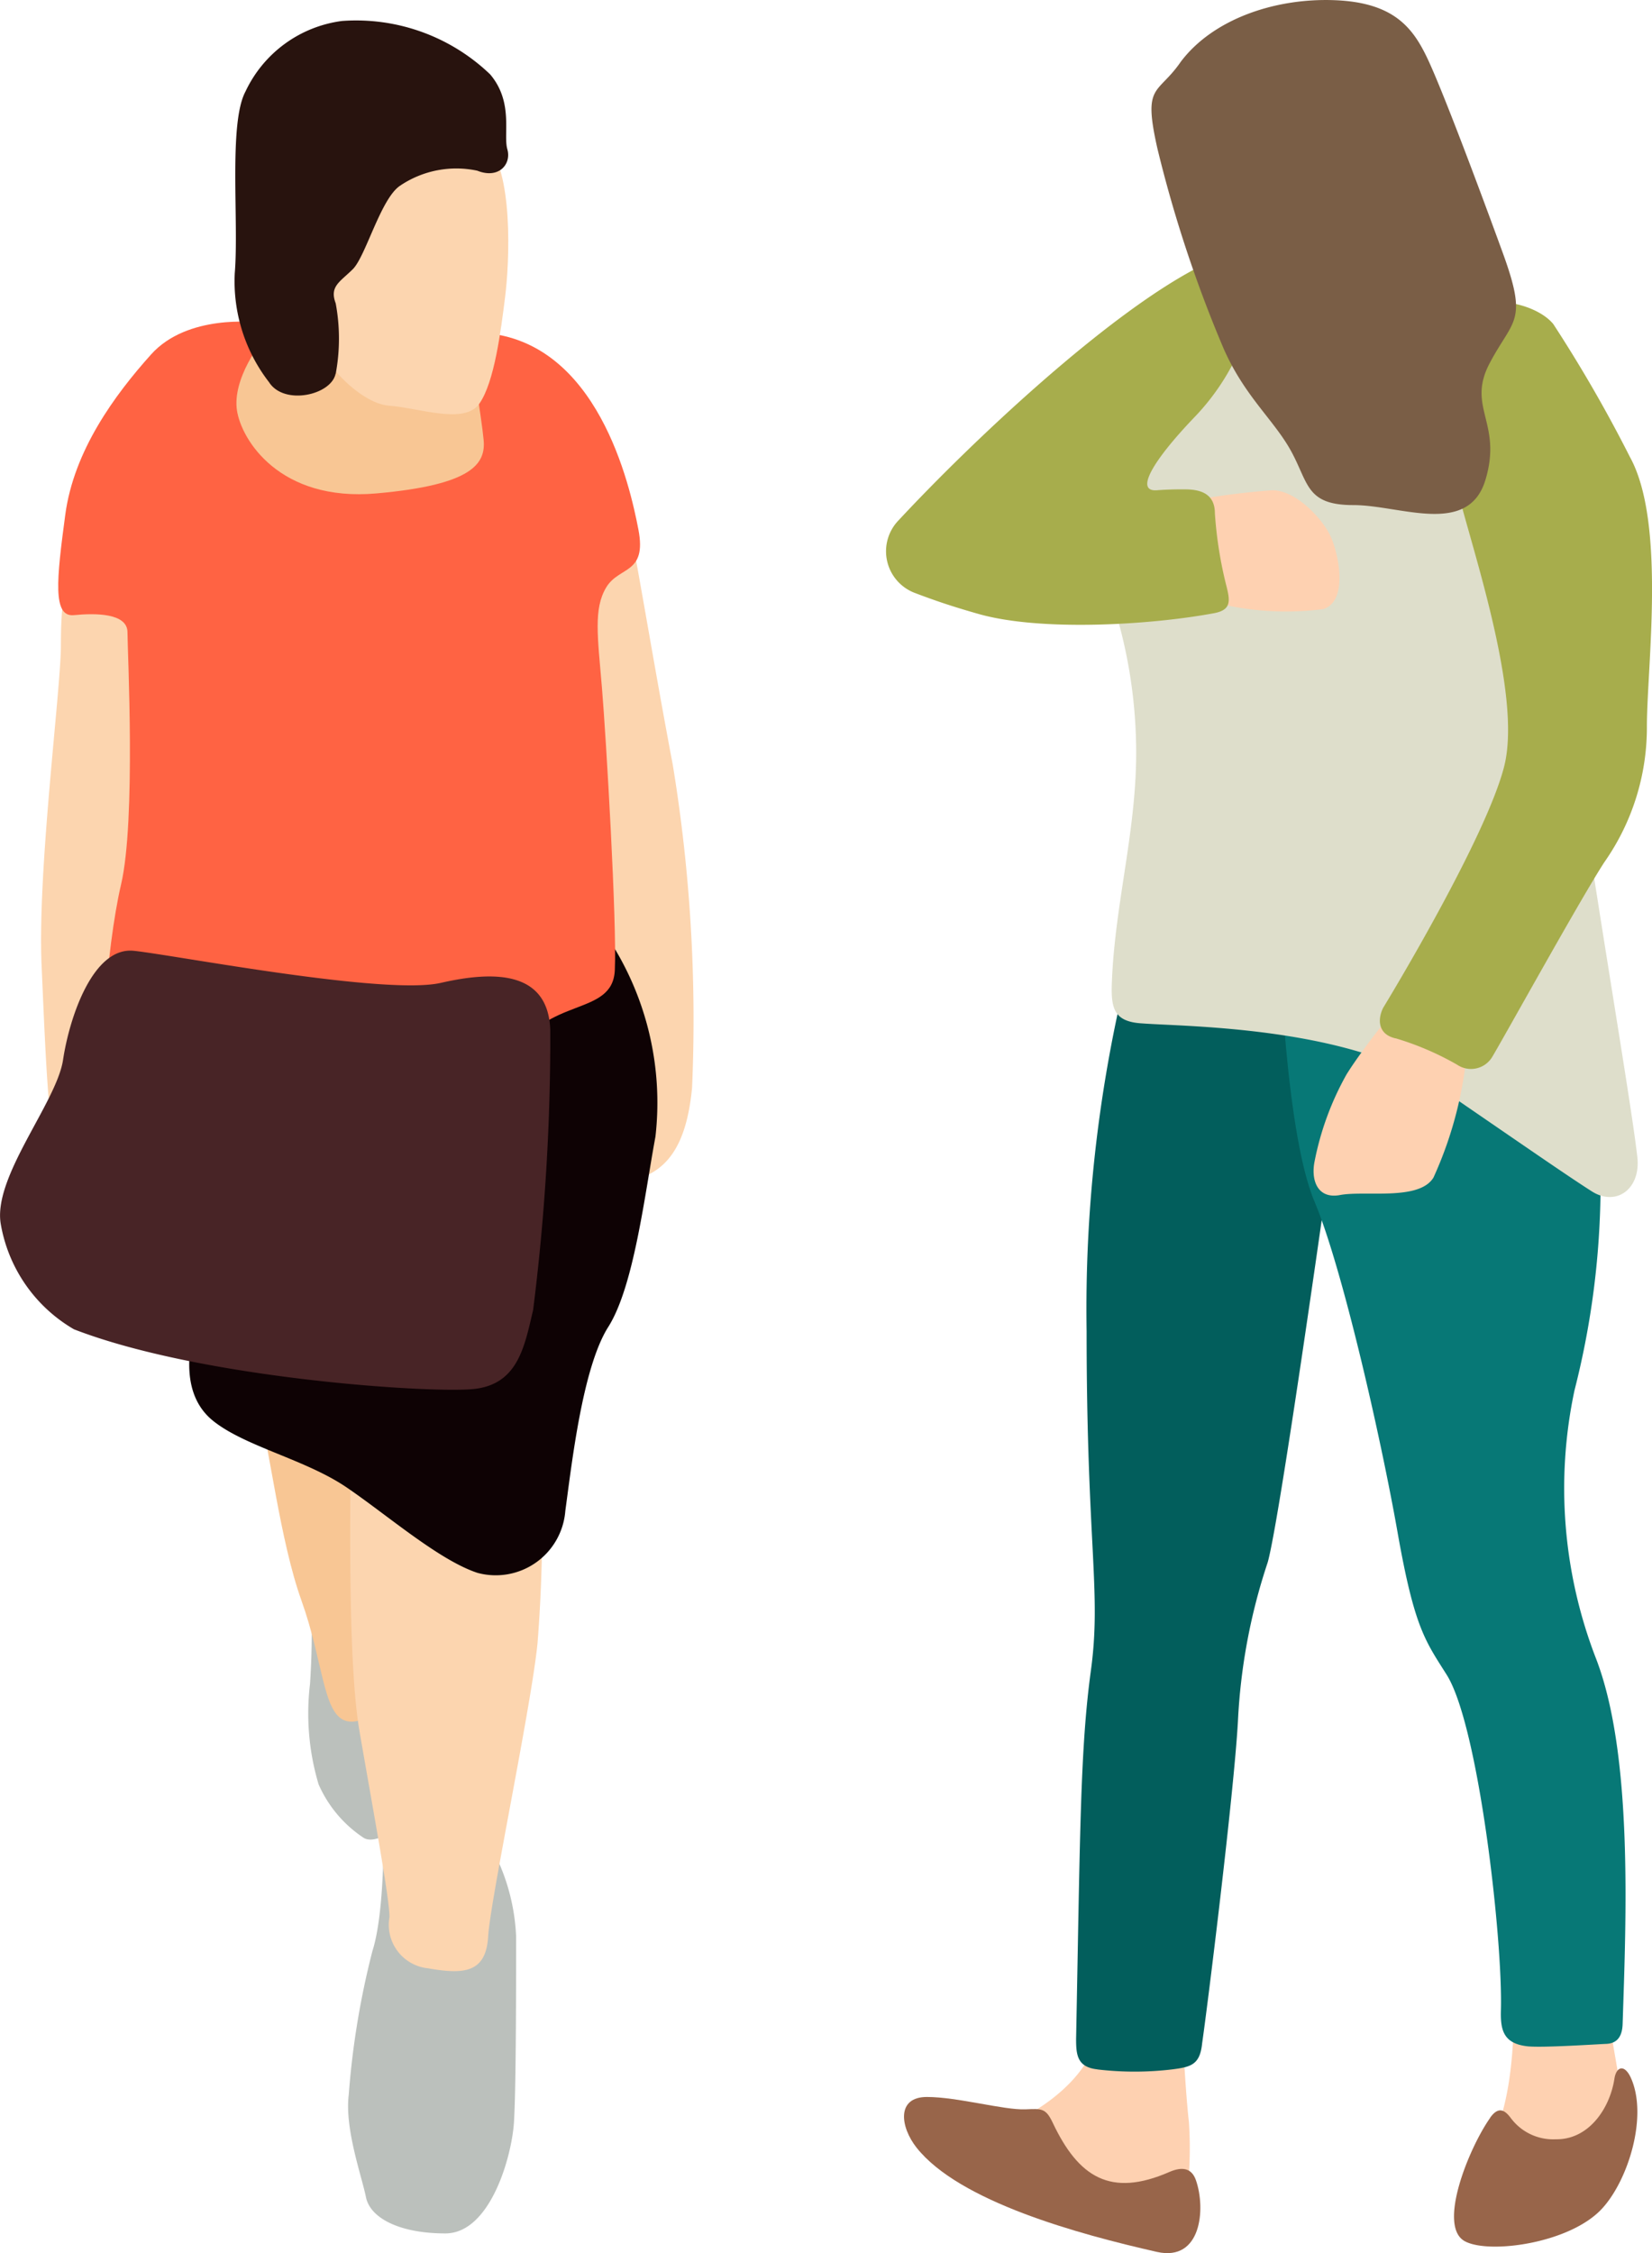
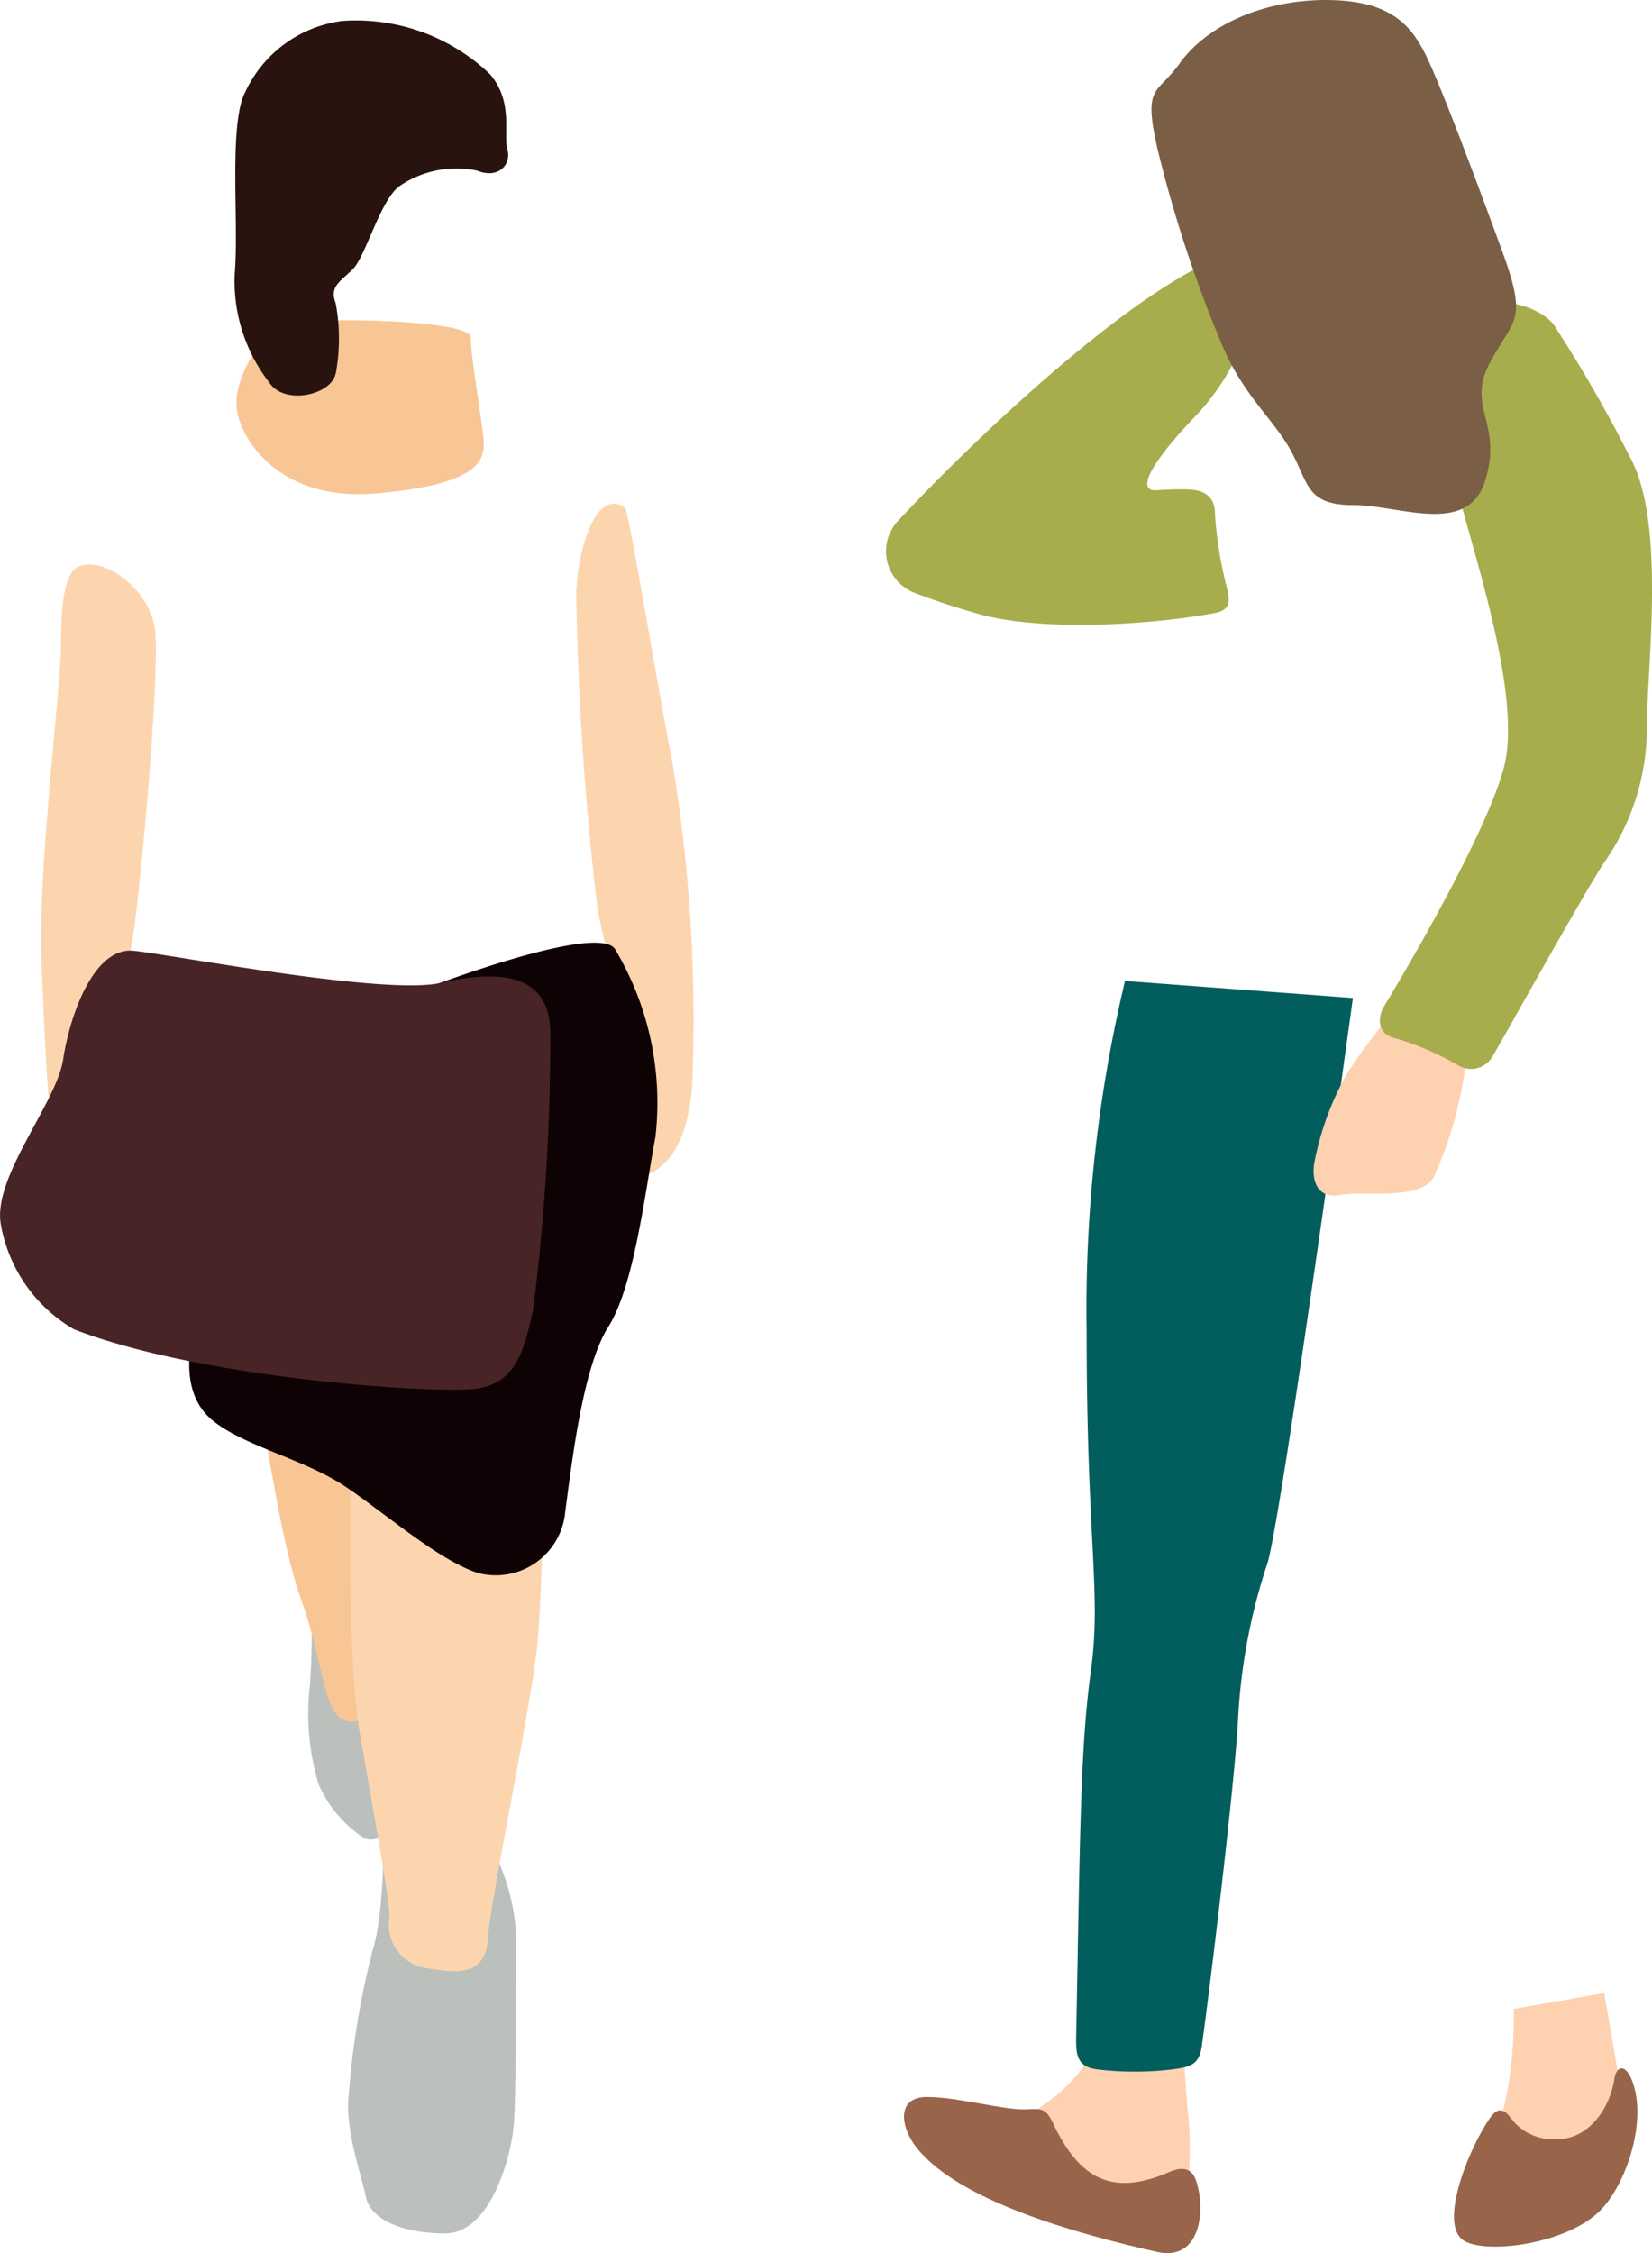
<svg xmlns="http://www.w3.org/2000/svg" width="77" height="105" viewBox="0 0 77 105">
  <defs>
    <clipPath id="a">
      <rect width="32.345" height="103.172" fill="none" />
    </clipPath>
    <clipPath id="b">
      <rect width="35.708" height="105" fill="none" />
    </clipPath>
  </defs>
  <g transform="translate(-1122 -3386)">
    <g transform="translate(1122 3386.914)">
      <g clip-path="url(#a)">
        <path d="M3.772,28.776c-.5.4-.7,1.5-.7,3.588s-1.1,10.463-.9,14.946.3,7.472.8,9.366.6,3.785,1.8,4.582,1.2-.995,1.7-2.092a5.572,5.572,0,0,0-.6-4.485c-.8-1.195.1-6.076.5-8.368s1.3-12.455,1.1-14.547-2.6-3.686-3.7-2.99" transform="translate(-0.233 -3.217)" fill="#fcd5af" fill-rule="evenodd" />
        <path d="M32.427,25.627c.4,1.594,1.2,6.674,2.2,11.956a73.349,73.349,0,0,1,.9,15.046c-.2,2.092-.8,3.488-2.1,4.085s0-3.986-.7-6.178a62.76,62.76,0,0,1-1.6-6.177,141.732,141.732,0,0,1-1-14.846c.1-2.191,1-4.882,2.3-3.886" transform="translate(-3.269 -2.857)" fill="#fcd5af" fill-rule="evenodd" />
        <path d="M19.831,93.341s.2,4.982-.5,7.174a38.408,38.408,0,0,0-1.1,6.675c-.2,1.593.6,3.786.8,4.782s1.6,1.694,3.7,1.694,3.1-3.588,3.2-5.182.1-6.476.1-8.667a9.567,9.567,0,0,0-1.6-4.883c-.5-.8-4.6-1.594-4.6-1.594" transform="translate(-1.975 -10.495)" fill="#bbc0bc" fill-rule="evenodd" />
        <path d="M16.2,82a35.962,35.962,0,0,1,0,4.782,11.548,11.548,0,0,0,.4,4.683,5.76,5.76,0,0,0,2.1,2.491c.8.5,3-1.4,3.4-2.79s-.6-6.973-1.1-7.969S16.2,82,16.2,82" transform="translate(-1.75 -9.221)" fill="#bbc0bc" fill-rule="evenodd" />
        <path d="M13.519,72.909c.5,1.794,1,6.178,2,8.968s1,5.181,2,5.579,2.2-1.2,2.2-1.2V76s-6.106-3.288-6.2-3.089" transform="translate(-1.467 -8.197)" fill="#f8c694" fill-rule="evenodd" />
        <path d="M18.341,74.369c0,1.794-.2,10.263.4,13.749s1.4,7.773,1.4,8.67a2.037,2.037,0,0,0,1.8,2.39c1.7.3,2.7.2,2.8-1.493s2-10.663,2.3-13.652a71.352,71.352,0,0,0,.2-7.173Z" transform="translate(-1.987 -8.362)" fill="#fcd5af" fill-rule="evenodd" />
        <path d="M10.219,65.979c-.4,1.495-.7,3.588.8,4.783s4.3,1.793,6.205,3.088,4.3,3.389,6.1,3.985a3.253,3.253,0,0,0,4.1-2.889c.3-2.192.8-6.675,2-8.568s1.7-6.177,2.2-8.868a13.948,13.948,0,0,0-1.9-8.767c-1.3-1.694-17.311,4.98-18.613,6.376s-.9,10.86-.9,10.86" transform="translate(-1.074 -5.45)" fill="#0e0204" fill-rule="evenodd" />
-         <path d="M12.272,15.892s-3.2-.4-4.9,1.495-3.6,4.485-4,7.473-.6,4.776.4,4.677,2.5-.1,2.5.8.4,8.766-.3,11.756-1.1,8.97-.7,10.165,17.514.6,19.015-2.192,4.6-1.795,4.7-3.986-.4-10.764-.6-13.155-.4-3.686.2-4.683,1.9-.6,1.5-2.69-1.9-8.77-7.2-9.167-10.608-.491-10.608-.491" transform="translate(-0.33 -1.783)" fill="#ff6343" fill-rule="evenodd" />
        <path d="M14.184,16.084c-.8.7-2,2.49-1.8,3.885s2,4.285,6.5,3.887,5.1-1.394,5-2.491-.6-3.887-.6-4.782-8.506-1-9.107-.5" transform="translate(-1.342 -1.775)" fill="#f8c694" fill-rule="evenodd" />
-         <path d="M16.415,15.273c.2,1.2,2.1,3.288,3.5,3.387s3.5.9,4.2-.1,1-3.387,1.2-4.981.4-5.878-.9-7.174-9.106-.5-8.005,8.868" transform="translate(-1.77 -0.666)" fill="#fcd5af" fill-rule="evenodd" />
        <path d="M16.971,16.5c-.2,1-2.4,1.494-3.1.4a7.677,7.677,0,0,1-1.6-5.079c.2-2.393-.3-6.976.5-8.47a5.8,5.8,0,0,1,4.5-3.288,9.021,9.021,0,0,1,6.905,2.49c1.1,1.3.6,2.79.8,3.488s-.4,1.4-1.4,1a4.681,4.681,0,0,0-3.6.7c-.9.6-1.6,3.288-2.2,3.887s-1.1.8-.8,1.594a8.987,8.987,0,0,1,0,3.288" transform="translate(-1.329 0)" fill="#28130e" fill-rule="evenodd" />
        <path d="M3.439,66.527a7.059,7.059,0,0,1-3.4-4.882c-.4-2.192,2.6-5.678,2.9-7.671s1.4-5.281,3.3-5.081,11.708,2.091,14.31,1.494,5-.5,5.1,2.192a101.379,101.379,0,0,1-.8,13.052c-.4,1.693-.7,3.488-2.8,3.686s-12.71-.5-18.614-2.79" transform="translate(0 -5.496)" fill="#482426" fill-rule="evenodd" />
      </g>
    </g>
    <g transform="translate(1163.292 3386)">
      <g clip-path="url(#b)">
        <path d="M2.28,41.226s3.229-1.354,3.959-3.95l3.982-.517s.1,2.665.3,4.448a18.407,18.407,0,0,1-.2,4.155s-5.662-.6-8.044-4.137" transform="translate(3.604 57.703)" fill="#fed1b1" fill-rule="evenodd" />
        <path d="M11.916,36.887s.1,3.808-.942,5.936a6.07,6.07,0,0,0,3.773.789,2.613,2.613,0,0,0,2.287-2.225l-.9-5.242Z" transform="translate(17.348 56.736)" fill="#fed1b1" fill-rule="evenodd" />
        <path d="M.91,40.389c-.756-.959-.95-2.359.483-2.359s3.569.612,4.586.576c.746-.028.952-.072,1.277.619,1.2,2.541,2.692,3.5,5.44,2.3.612-.265,1.045-.175,1.239.388.462,1.331.253,3.8-1.817,3.338C8.464,44.423,2.905,42.912.91,40.389" transform="translate(0.517 59.696)" fill="#98654a" fill-rule="evenodd" />
        <path d="M4.426,68.516a14.787,14.787,0,0,0,3.476,0c.9-.113,1.308-.221,1.409-1.228.23-1.565,1.474-11.561,1.667-14.992a27.507,27.507,0,0,1,1.388-7.411c.7-2.475,3.972-26.3,3.972-26.3L5.714,17.79A65.885,65.885,0,0,0,3.925,34.108c0,9.986.7,12.157.2,15.816S3.623,57.5,3.435,67.1c0,.737.054,1.311.991,1.413" transform="translate(5.43 27.926)" fill="#025e5c" fill-rule="evenodd" />
-         <path d="M7.127,17.523s.294,7.91,1.585,10.975S11.8,39.476,12.585,43.924s1.29,5.042,2.287,6.625C16.366,52.92,17.489,62.9,17.4,66.162c-.028.925.1,1.568,1.223,1.7.676.077,3.167-.09,3.678-.111.547-.021.754-.38.772-.93.16-4.906.493-12.579-1.254-17.063A21.961,21.961,0,0,1,20.828,37.3a38.963,38.963,0,0,0,.4-17.6s-13.908-2.274-14.1-2.177" transform="translate(11.266 27.501)" fill="#077876" fill-rule="evenodd" />
        <path d="M11.942,39.818c.4-.57.7-.349.968.008A2.456,2.456,0,0,0,15,40.815c1.546.031,2.545-1.452,2.746-2.865.108-.552.48-.614.759,0,.805,1.778-.114,4.754-1.332,6.085-1.484,1.632-5.278,2.146-6.406,1.532-1.29-.7.188-4.343,1.179-5.748" transform="translate(16.217 58.882)" fill="#98654a" fill-rule="evenodd" />
-         <path d="M4.031,18.152A22.992,22.992,0,0,1,5.42,25.565c.09,3.908-.994,7.4-1.13,11.23-.041,1.179.119,1.781,1.425,1.853,2.062.154,9.673.141,13.905,3.037,4.111,2.819,5.851,4.027,7.035,4.785,1.133.727,2.3-.093,2.129-1.6-.439-3.862-3.626-21.58-3.9-27.709A16.746,16.746,0,0,0,21.307,7.079s-10.029-3.266-14.1.493S4.031,18.152,4.031,18.152" transform="translate(6.24 9.047)" fill="#dedecb" fill-rule="evenodd" />
-         <path d="M5.5,9.384a33.758,33.758,0,0,1,3.814-.493c1.089,0,2.284,1.282,2.681,2.076s.89,3.066-.3,3.461a13.435,13.435,0,0,1-5.758-.5A19.146,19.146,0,0,1,5.5,9.384" transform="translate(8.699 13.957)" fill="#fed1b1" fill-rule="evenodd" />
        <path d="M16.806,8.065a10.823,10.823,0,0,1-2.465,4c-1.887,1.979-2.777,3.461-1.685,3.361.41-.033.9-.044,1.334-.039.854.01,1.345.324,1.345,1.126a18.856,18.856,0,0,0,.542,3.4c.178.7.206,1.1-.594,1.246-2.963.552-8.1.858-10.984.028-1.056-.3-1.912-.578-2.924-.964a2.075,2.075,0,0,1-.779-3.4c3.422-3.675,9.59-9.48,13.848-11.725,2.3-1.215,3.069.766,2.361,2.968" transform="translate(0 7.42)" fill="#a7ad4c" fill-rule="evenodd" />
        <path d="M11.843,18.138S10.057,20.312,9.26,21.6a13.593,13.593,0,0,0-1.489,4.052c-.173.858.119,1.745,1.151,1.575,1.156-.236,3.714.288,4.39-.82a18.026,18.026,0,0,0,1.608-6.586s-3.076-1.583-3.076-1.681" transform="translate(12.21 28.472)" fill="#fed1b1" fill-rule="evenodd" />
        <path d="M9.651,39.789a13.442,13.442,0,0,1,2.872,1.233,1.153,1.153,0,0,0,1.631-.362c.591-.987,4.134-7.4,5.229-9.079a10.929,10.929,0,0,0,1.982-6.327c0-2.77.9-9.492-.792-12.558A64.93,64.93,0,0,0,17,6.5c-.875-1.064-3.657-1.57-4.178-.126a15.849,15.849,0,0,0-.395,7.416c.6,2.67,3.174,9.888,2.281,13.347-.854,3.315-5.267,10.631-5.636,11.232-.245.491-.286,1.223.576,1.424" transform="translate(14.105 8.599)" fill="#a7ad4c" fill-rule="evenodd" />
        <path d="M6.164,2.875C5.075,4.458,4.38,3.864,5.075,6.93a60,60,0,0,0,3.076,9.295c.994,2.272,2.379,3.359,3.177,4.841s.694,2.472,2.88,2.472,5.36,1.483,6.158-1.185-.9-3.366.2-5.44,1.788-1.881.6-5.142S18.378,4.26,17.684,2.777,16.1.11,13.315.007,7.653.9,6.164,2.875" transform="translate(7.582 0.001)" fill="#7a5e46" fill-rule="evenodd" />
      </g>
    </g>
  </g>
</svg>